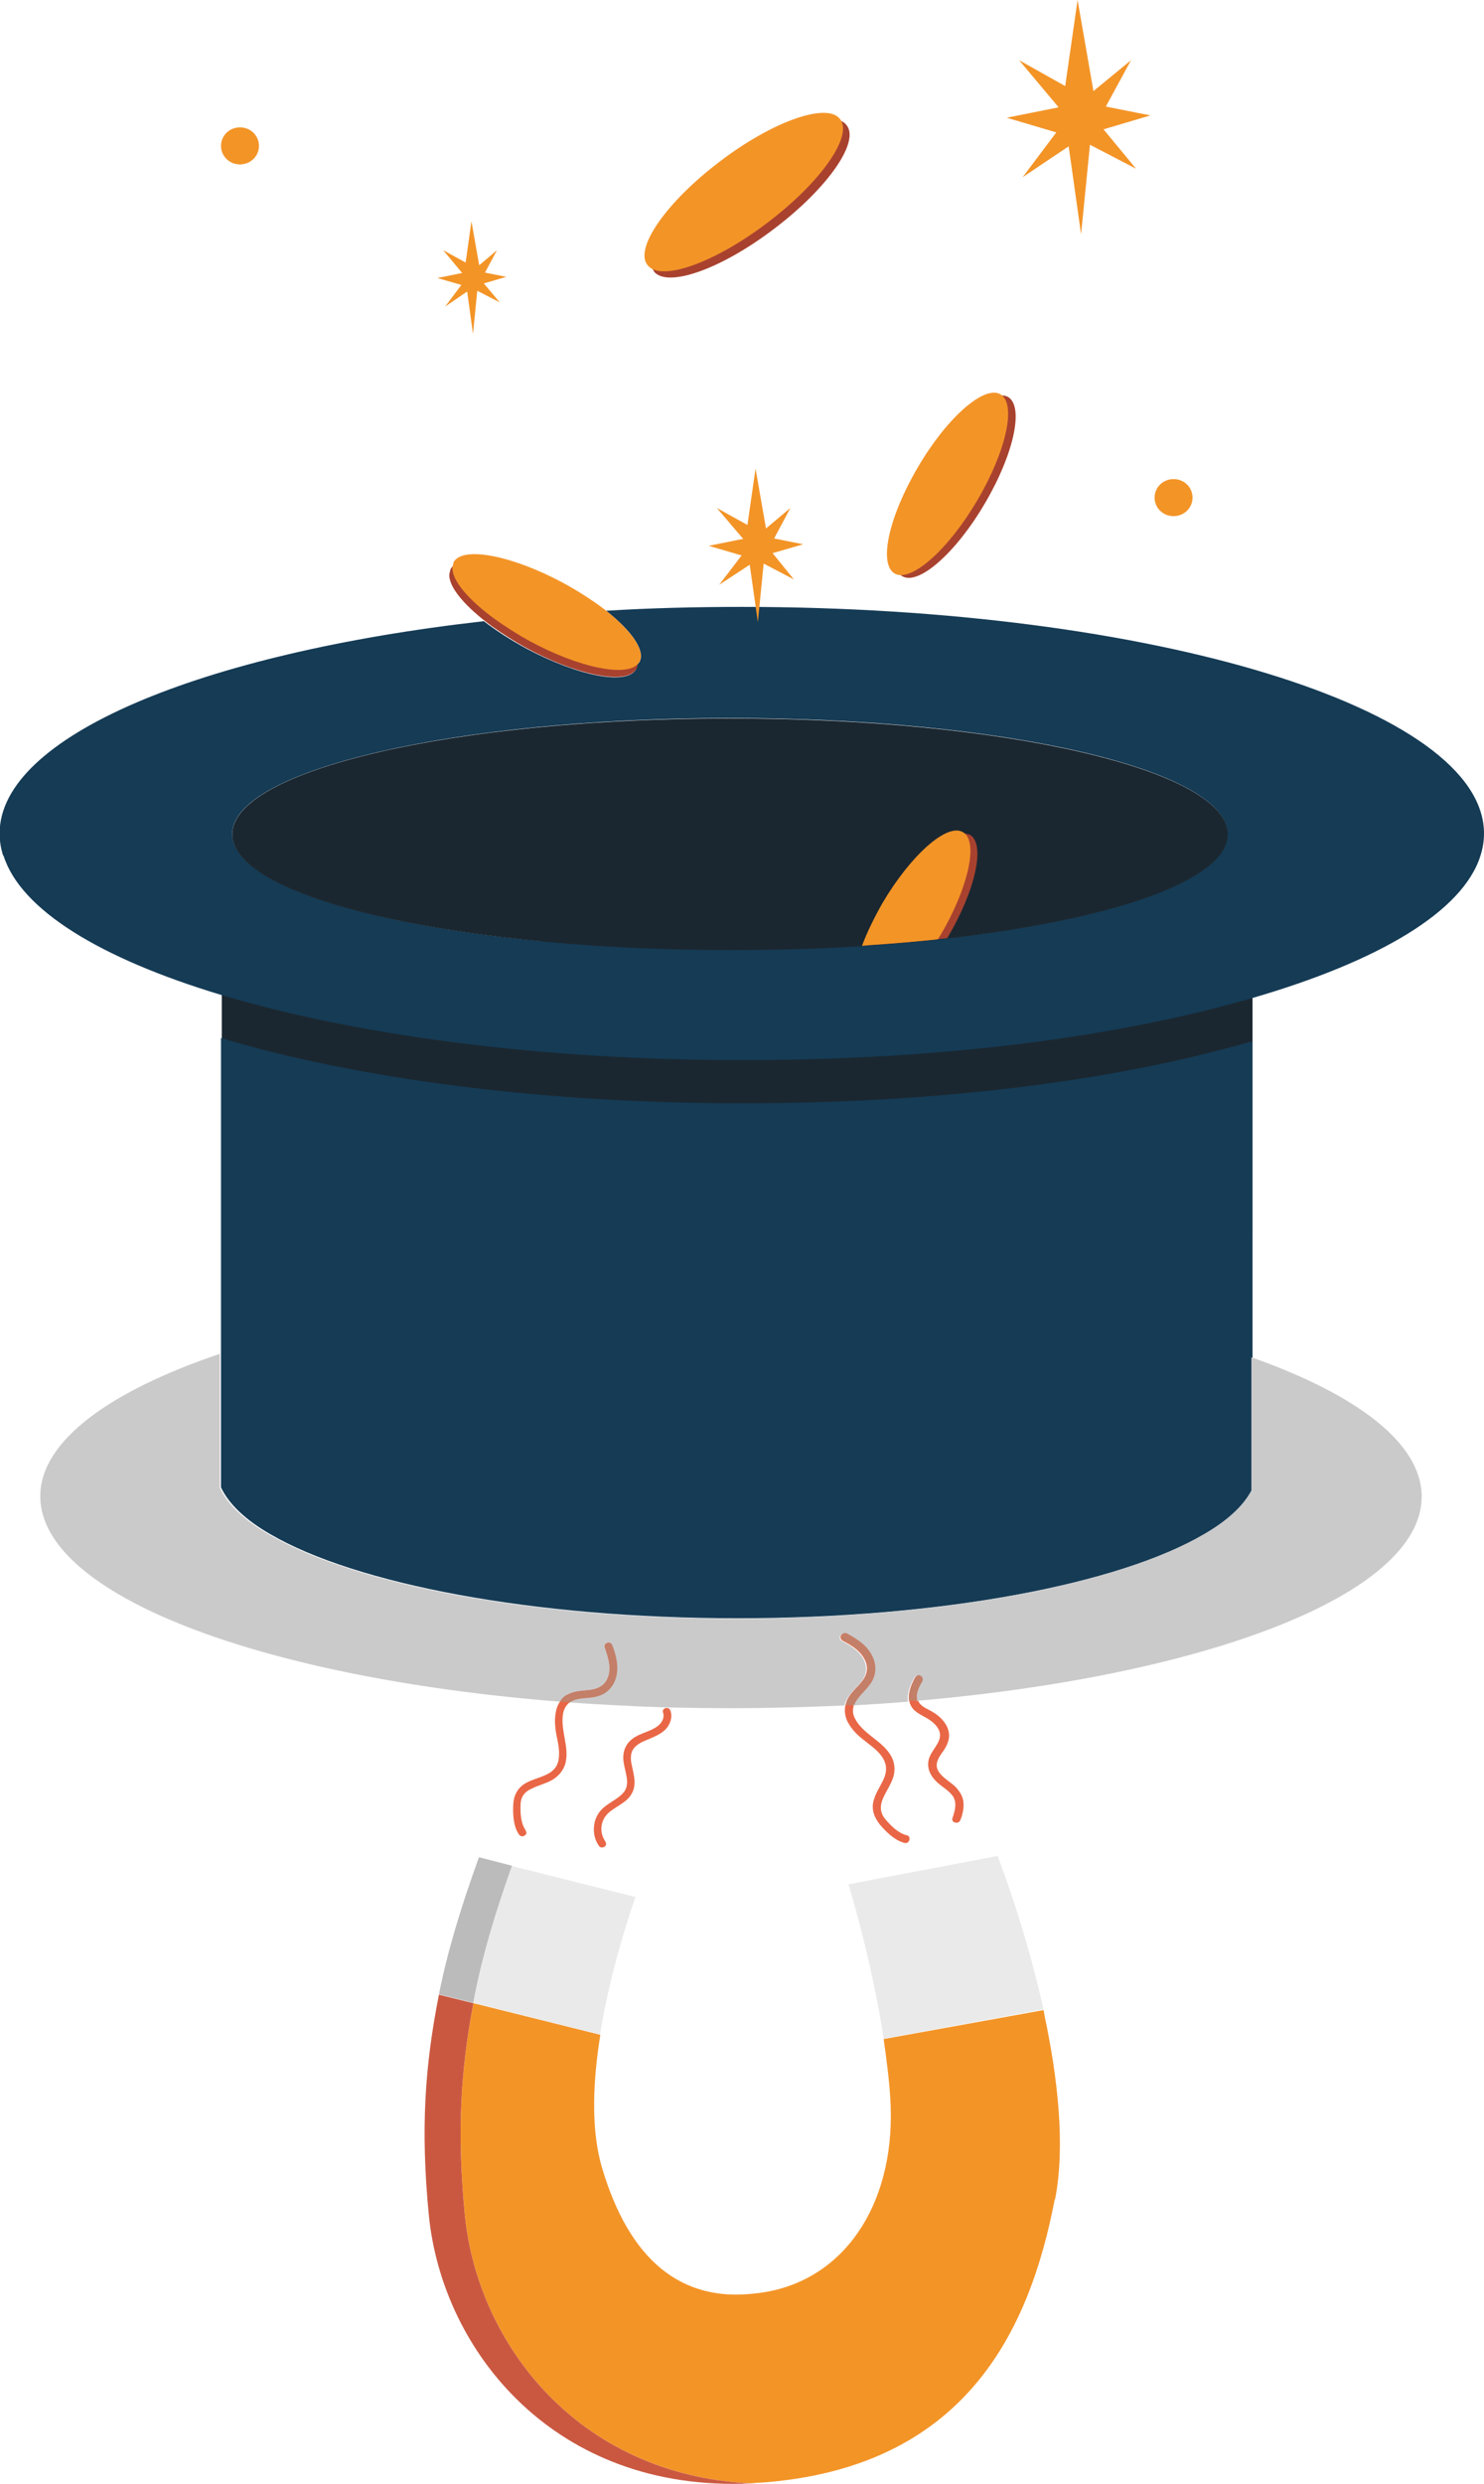
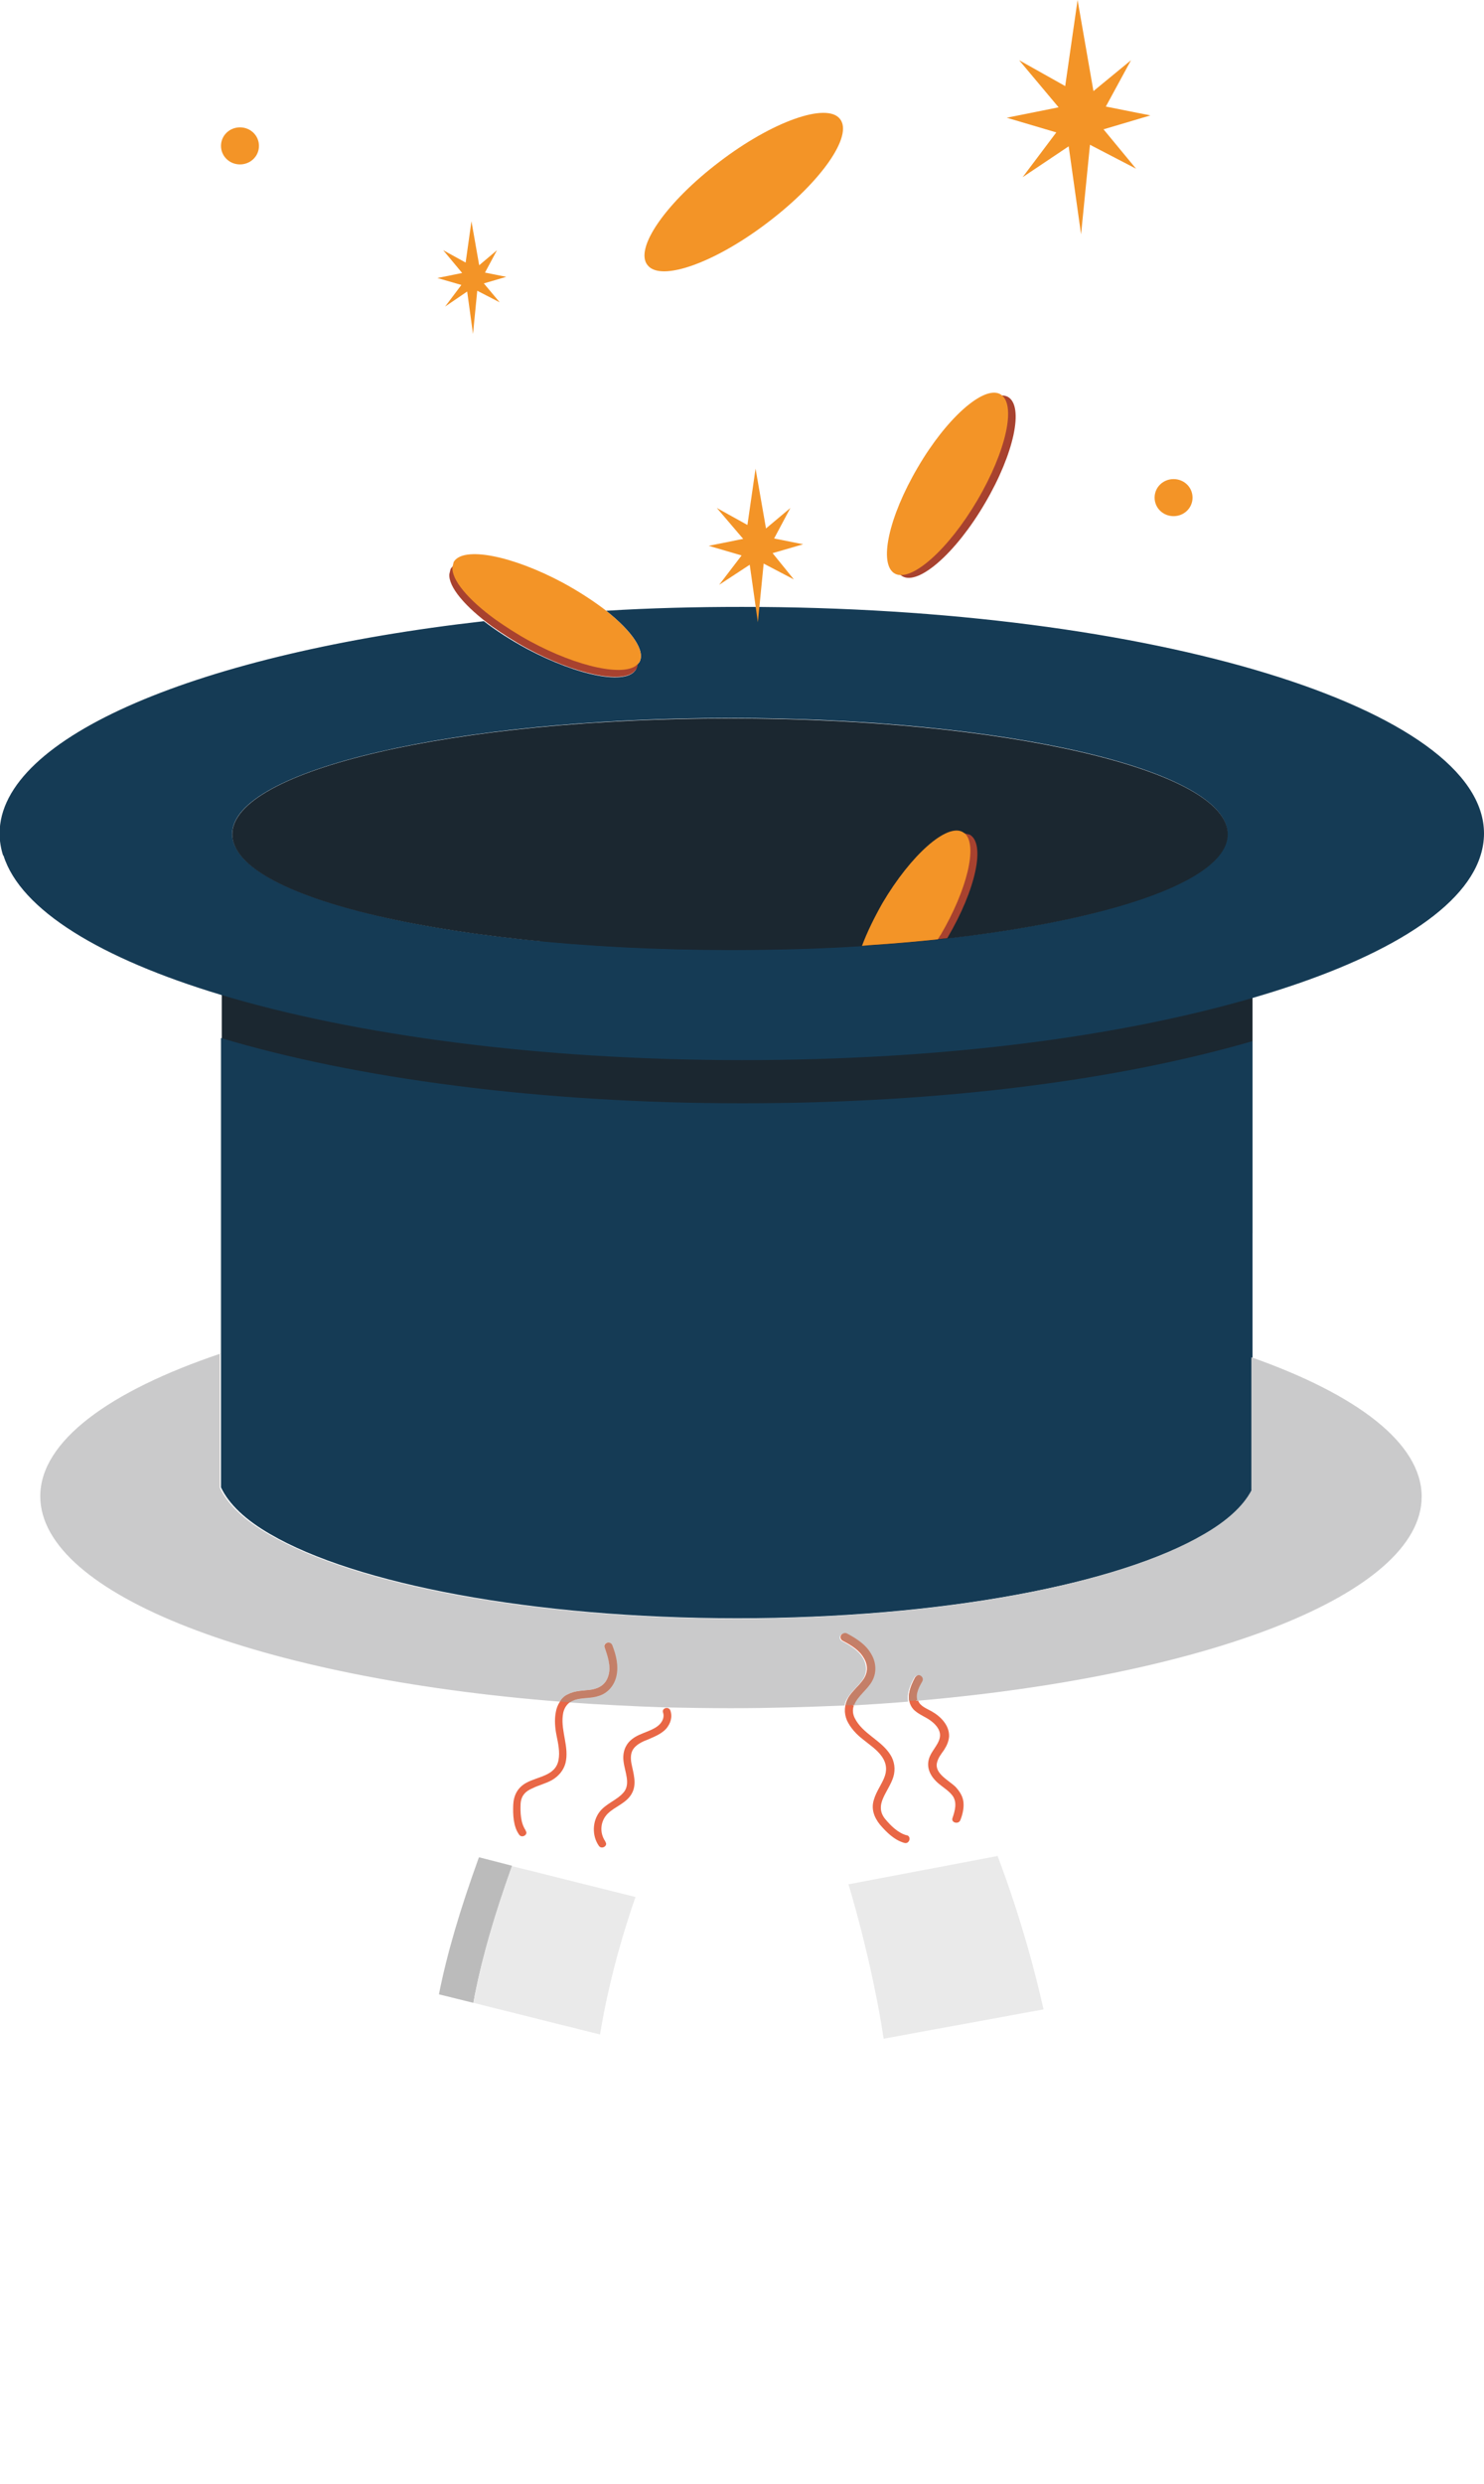
<svg xmlns="http://www.w3.org/2000/svg" width="52" height="87" viewBox="0 0 52 87" fill="none">
  <g id="Calque_1" clip-path="url(#clip0_4248_54319)">
-     <path id="Vector" d="M36.959 77.033C36.064 81.698 33.785 86.431 26.692 86.958C26.57 86.958 26.448 86.972 26.312 86.985C20.222 86.688 16.737 82.063 16.289 77.601C16.004 74.68 16.14 72.517 16.587 70.164L21.036 71.273C20.778 72.868 20.697 74.572 21.09 75.911C22.053 79.183 23.884 80.644 26.461 80.332C26.61 80.319 26.759 80.292 26.922 80.265C29.743 79.724 31.425 76.993 31.195 73.477C31.154 72.801 31.059 72.111 30.964 71.422L36.566 70.407L36.606 70.624C37.054 72.747 37.339 75.127 36.972 77.033" fill="#F39427" />
-     <path id="Vector_2" d="M26.312 86.986C19.449 87.311 15.502 82.361 15.028 77.602C14.729 74.546 14.892 72.342 15.38 69.867L16.587 70.165C16.14 72.517 16.004 74.681 16.289 77.602C16.737 82.064 20.222 86.689 26.312 86.986Z" fill="#CA5841" />
    <path id="Vector_3" d="M16.777 65.068C16.113 66.907 15.665 68.422 15.38 69.855L16.587 70.153L16.642 69.855C16.913 68.503 17.333 67.056 17.944 65.352L16.791 65.055L16.777 65.068Z" fill="#BBBBBB" />
    <path id="Vector_4" d="M17.944 65.352C17.333 67.055 16.913 68.502 16.642 69.854L16.587 70.152L21.023 71.261L21.077 70.963C21.497 68.543 22.27 66.447 22.27 66.447L17.944 65.365V65.352Z" fill="#EAEAEA" />
    <path id="Vector_5" d="M34.938 65.013L29.73 66.001C29.73 66.001 30.53 68.57 30.964 71.409L32.727 71.085L36.565 70.382C35.914 67.434 34.951 65 34.951 65" fill="#EAEAEA" />
    <path id="Vector_6" d="M32.076 58.739C31.886 59.078 31.71 59.537 32.008 59.875C32.144 60.011 32.32 60.092 32.483 60.186C32.646 60.281 32.809 60.416 32.89 60.578C33.066 60.93 32.727 61.2 32.592 61.498C32.415 61.877 32.592 62.228 32.904 62.485C33.066 62.62 33.27 62.742 33.392 62.918C33.541 63.148 33.46 63.431 33.378 63.675C33.31 63.837 33.582 63.918 33.65 63.756C33.731 63.553 33.785 63.323 33.758 63.107C33.731 62.904 33.622 62.742 33.487 62.593C33.256 62.363 32.727 62.12 32.836 61.728C32.876 61.566 32.985 61.43 33.08 61.295C33.175 61.146 33.243 60.998 33.256 60.822C33.27 60.43 32.958 60.119 32.646 59.943C32.483 59.848 32.239 59.767 32.171 59.564C32.103 59.334 32.239 59.078 32.347 58.888C32.429 58.726 32.198 58.591 32.103 58.753" fill="#E96746" />
    <path id="Vector_7" d="M18.418 64.109C18.242 63.852 18.229 63.487 18.242 63.19C18.256 62.906 18.405 62.743 18.663 62.635C18.88 62.527 19.124 62.473 19.341 62.351C19.571 62.216 19.747 62.013 19.815 61.756C19.951 61.202 19.653 60.648 19.72 60.093C19.747 59.823 19.897 59.606 20.154 59.539C20.426 59.458 20.71 59.485 20.982 59.404C21.294 59.309 21.511 59.052 21.592 58.741C21.687 58.362 21.592 57.984 21.456 57.632C21.402 57.47 21.131 57.537 21.199 57.7C21.307 58.011 21.429 58.362 21.334 58.687C21.253 58.984 21.036 59.133 20.738 59.187C20.453 59.228 20.168 59.214 19.91 59.349C19.666 59.471 19.517 59.715 19.476 59.971C19.422 60.242 19.449 60.526 19.503 60.796C19.558 61.067 19.625 61.364 19.571 61.648C19.463 62.216 18.839 62.216 18.418 62.459C18.134 62.622 17.998 62.892 17.984 63.217C17.971 63.555 17.984 63.974 18.188 64.258C18.283 64.407 18.527 64.258 18.418 64.123" fill="#E96746" />
    <path id="Vector_8" d="M31.764 64.283C31.466 64.202 31.208 63.945 31.018 63.715C30.828 63.485 30.828 63.242 30.95 62.971C31.059 62.728 31.222 62.498 31.303 62.241C31.384 61.971 31.344 61.687 31.195 61.457C30.869 60.943 30.218 60.727 29.947 60.172C29.689 59.618 30.34 59.293 30.557 58.874C30.72 58.563 30.679 58.212 30.503 57.914C30.313 57.59 29.988 57.387 29.662 57.225C29.499 57.13 29.364 57.373 29.526 57.468C29.811 57.617 30.11 57.792 30.272 58.077C30.435 58.347 30.408 58.631 30.218 58.874C30.069 59.077 29.865 59.239 29.73 59.456C29.581 59.713 29.567 59.997 29.675 60.254C29.798 60.524 30.015 60.754 30.245 60.93C30.476 61.119 30.733 61.281 30.91 61.538C31.073 61.782 31.086 62.025 30.978 62.282C30.869 62.539 30.706 62.755 30.625 63.026C30.516 63.35 30.625 63.648 30.828 63.904C31.059 64.175 31.344 64.459 31.696 64.553C31.873 64.594 31.941 64.324 31.778 64.283" fill="#E96746" />
    <path id="Vector_9" d="M21.212 64.501C20.995 64.19 21.036 63.771 21.307 63.514C21.565 63.271 21.931 63.163 22.121 62.852C22.338 62.5 22.189 62.108 22.121 61.743C22.094 61.567 22.094 61.378 22.216 61.229C22.352 61.067 22.555 60.986 22.731 60.918C22.948 60.823 23.179 60.729 23.342 60.553C23.491 60.377 23.572 60.147 23.491 59.917C23.437 59.755 23.179 59.823 23.233 59.985C23.301 60.188 23.165 60.391 22.989 60.499C22.799 60.62 22.596 60.675 22.392 60.769C22.216 60.85 22.04 60.972 21.945 61.148C21.85 61.31 21.823 61.513 21.85 61.702C21.89 62.054 22.107 62.486 21.85 62.784C21.619 63.054 21.253 63.163 21.022 63.447C20.751 63.785 20.738 64.298 20.982 64.65C21.077 64.799 21.321 64.65 21.212 64.515" fill="#E96746" />
    <path id="Vector_10" d="M43.889 32.965H7.771V43.201H43.889V32.965Z" fill="#1B2730" />
    <path id="Vector_11" d="M26 21.258C24.372 21.258 22.772 21.298 21.239 21.393C22.148 22.11 22.623 22.799 22.406 23.191L22.338 23.273L22.284 23.448C21.958 24.016 20.249 23.678 18.445 22.718C17.876 22.407 17.374 22.083 16.954 21.758C7.039 22.88 -0.014 25.788 -0.014 29.195C-0.014 29.452 0.027 29.709 0.109 29.966H0.122C0.719 31.872 3.526 33.576 7.744 34.847C12.437 36.254 18.893 37.133 26 37.133C33.107 37.133 39.224 36.308 43.889 34.956C48.311 33.671 51.268 31.927 51.878 29.966C51.959 29.709 52 29.452 52 29.195C52 24.814 40.363 21.258 26 21.258ZM38.573 31.913C37.067 32.305 35.25 32.63 33.202 32.86L32.849 32.9C32.09 32.981 31.303 33.049 30.489 33.103L30.191 33.13C28.726 33.225 27.18 33.265 25.58 33.265C20.412 33.265 15.774 32.751 12.586 31.913C9.82 31.196 8.138 30.25 8.138 29.209C8.138 26.978 15.95 25.152 25.58 25.152C35.209 25.152 43.008 26.964 43.008 29.209C43.008 30.25 41.326 31.196 38.559 31.913" fill="#153B55" />
    <path id="Vector_12" d="M43.021 29.221C43.021 30.262 41.34 31.208 38.573 31.925C37.067 32.317 35.236 32.642 33.202 32.872L32.849 32.912C32.09 32.993 31.303 33.061 30.489 33.115L30.191 33.142C28.726 33.237 27.18 33.277 25.579 33.277C20.412 33.277 15.774 32.75 12.586 31.925C9.819 31.208 8.138 30.262 8.138 29.221C8.138 26.976 15.95 25.164 25.579 25.164C35.209 25.164 43.021 26.976 43.021 29.221Z" fill="#1B2730" />
    <path id="Vector_13" d="M43.889 36.468V52.194C43.605 52.734 43.021 53.262 42.208 53.735C39.224 55.479 33.012 56.683 25.837 56.683C18.663 56.683 12.451 55.479 9.467 53.735C8.599 53.235 8.016 52.68 7.744 52.099V36.359C12.437 37.766 18.893 38.645 26 38.645C33.107 38.645 39.224 37.82 43.889 36.468Z" fill="#153B55" />
    <path id="Vector_14" d="M7.744 47.406C3.811 48.731 1.411 50.489 1.411 52.409C1.411 55.871 9.155 58.778 19.612 59.603C19.68 59.495 19.775 59.414 19.897 59.346C20.154 59.211 20.439 59.224 20.724 59.184C21.022 59.13 21.239 58.981 21.321 58.684C21.416 58.346 21.307 58.007 21.185 57.696C21.145 57.602 21.226 57.534 21.307 57.534C21.361 57.534 21.416 57.561 21.443 57.629C21.565 57.98 21.673 58.373 21.578 58.738C21.497 59.049 21.28 59.306 20.968 59.4C20.697 59.481 20.412 59.454 20.141 59.535C20.073 59.562 20.005 59.59 19.951 59.63C21.049 59.711 22.175 59.765 23.328 59.806C23.328 59.806 23.328 59.806 23.342 59.806C23.342 59.806 23.355 59.806 23.369 59.806C24.101 59.819 24.861 59.833 25.607 59.833C26.963 59.833 28.306 59.792 29.594 59.738C29.608 59.644 29.648 59.549 29.703 59.468C29.838 59.251 30.042 59.089 30.191 58.886C30.381 58.643 30.394 58.359 30.245 58.089C30.082 57.805 29.784 57.629 29.499 57.48C29.364 57.399 29.445 57.223 29.567 57.223C29.594 57.223 29.608 57.223 29.635 57.237C29.96 57.413 30.272 57.615 30.462 57.94C30.639 58.237 30.679 58.589 30.516 58.886C30.367 59.184 29.988 59.427 29.879 59.738C30.53 59.698 31.181 59.657 31.819 59.603C31.764 59.319 31.9 59.008 32.035 58.765C32.063 58.711 32.103 58.697 32.144 58.697C32.239 58.697 32.334 58.805 32.28 58.913C32.171 59.103 32.035 59.36 32.103 59.576C42.316 58.697 49.816 55.83 49.816 52.423C49.816 50.557 47.565 48.853 43.849 47.541V52.206C43.564 52.747 42.994 53.275 42.167 53.748C39.183 55.492 32.971 56.696 25.797 56.696C18.622 56.696 12.41 55.492 9.426 53.748C8.558 53.248 7.975 52.693 7.704 52.112V47.406" fill="#CACACB" />
    <path id="Vector_15" d="M32.185 58.672C32.185 58.672 32.103 58.699 32.076 58.739C31.941 58.996 31.805 59.307 31.859 59.578C31.954 59.578 32.049 59.564 32.144 59.551C32.076 59.321 32.212 59.078 32.32 58.888C32.375 58.78 32.28 58.672 32.185 58.672Z" fill="#C47F68" />
    <path id="Vector_16" d="M21.321 57.535C21.239 57.535 21.158 57.603 21.185 57.697C21.294 58.008 21.416 58.36 21.321 58.684C21.239 58.982 21.023 59.131 20.724 59.185C20.439 59.225 20.154 59.212 19.897 59.347C19.775 59.401 19.68 59.496 19.612 59.604C19.734 59.604 19.843 59.617 19.965 59.631C20.019 59.59 20.087 59.563 20.154 59.536C20.426 59.455 20.71 59.496 20.982 59.401C21.294 59.306 21.511 59.05 21.592 58.739C21.687 58.36 21.592 57.981 21.456 57.63C21.429 57.562 21.375 57.535 21.321 57.535Z" fill="#C47F68" />
    <path id="Vector_17" d="M29.608 57.199C29.486 57.199 29.404 57.389 29.54 57.456C29.825 57.605 30.123 57.781 30.286 58.065C30.449 58.335 30.422 58.619 30.232 58.862C30.082 59.065 29.879 59.227 29.743 59.444C29.689 59.538 29.648 59.62 29.635 59.728C29.73 59.728 29.838 59.728 29.933 59.714C30.055 59.403 30.422 59.16 30.571 58.862C30.733 58.551 30.693 58.2 30.517 57.916C30.327 57.591 30.001 57.389 29.676 57.213C29.648 57.199 29.635 57.199 29.608 57.199Z" fill="#C47F68" />
    <path id="Vector_18" d="M33.202 32.857L32.849 32.898C32.09 32.979 31.303 33.046 30.489 33.1C30.666 32.668 30.883 32.208 31.167 31.735C32.062 30.207 33.175 29.152 33.799 29.192L33.975 29.233C34.545 29.544 34.192 31.167 33.202 32.843" fill="#A8422F" />
    <path id="Vector_19" d="M32.944 32.766L32.863 32.901C32.103 32.982 31.317 33.05 30.503 33.104L30.204 33.131C30.381 32.657 30.625 32.157 30.923 31.63C31.913 29.953 33.175 28.831 33.731 29.142L33.812 29.196C34.26 29.615 33.894 31.156 32.958 32.752" fill="#F39427" />
    <path id="Vector_20" d="M31.629 20.19C31.045 19.866 31.412 18.202 32.429 16.471C33.446 14.741 34.748 13.591 35.318 13.902C35.887 14.227 35.535 15.89 34.517 17.621C33.5 19.365 32.198 20.501 31.629 20.19Z" fill="#A8422F" />
    <path id="Vector_21" d="M31.357 20.093C30.774 19.768 31.14 18.105 32.158 16.374C33.175 14.63 34.477 13.494 35.047 13.805C35.63 14.13 35.264 15.793 34.246 17.524C33.229 19.255 31.927 20.404 31.357 20.093Z" fill="#F39427" />
-     <path id="Vector_22" d="M22.921 9.505C22.447 8.924 23.572 7.301 25.444 5.881C27.302 4.461 29.201 3.785 29.662 4.38C30.137 4.962 29.011 6.584 27.139 8.004C25.281 9.424 23.382 10.1 22.908 9.505" fill="#A8422F" />
    <path id="Vector_23" d="M22.691 9.288C22.216 8.707 23.342 7.084 25.213 5.665C27.072 4.245 28.97 3.582 29.431 4.164C29.906 4.745 28.78 6.368 26.909 7.787C25.051 9.207 23.152 9.883 22.691 9.288Z" fill="#F39427" />
    <path id="Vector_24" d="M37.325 3.015L37.759 0L38.315 3.191L39.631 2.109L38.749 3.732L40.309 4.043L38.668 4.53L39.807 5.909L38.193 5.071L37.881 8.208L37.447 5.125L35.833 6.207L37.013 4.638L35.277 4.124L37.094 3.759L35.711 2.109L37.325 3.015Z" fill="#F39427" />
    <path id="Vector_25" d="M16.316 9.197L16.52 7.75L16.791 9.291L17.415 8.764L16.994 9.548L17.74 9.697L16.954 9.927L17.51 10.59L16.723 10.184L16.574 11.698L16.37 10.211L15.597 10.738L16.167 9.981L15.326 9.738L16.194 9.562L15.53 8.764L16.316 9.197Z" fill="#F39427" />
    <path id="Vector_26" d="M26.19 18.388L26.475 16.414L26.841 18.51L27.695 17.793L27.126 18.861L28.143 19.064L27.072 19.375L27.817 20.295L26.759 19.741L26.556 21.796L26.271 19.781L25.2 20.484L25.986 19.456L24.834 19.118L26.041 18.875L25.118 17.793L26.19 18.388Z" fill="#F39427" />
    <path id="Vector_27" d="M9.074 5.11C9.074 5.475 8.775 5.759 8.409 5.759C8.043 5.759 7.744 5.475 7.744 5.11C7.744 4.745 8.043 4.461 8.409 4.461C8.775 4.461 9.074 4.745 9.074 5.11Z" fill="#F39427" />
    <path id="Vector_28" d="M41.787 17.43C41.787 17.795 41.489 18.079 41.123 18.079C40.756 18.079 40.458 17.795 40.458 17.43C40.458 17.065 40.756 16.781 41.123 16.781C41.489 16.781 41.787 17.065 41.787 17.43Z" fill="#F39427" />
    <path id="Vector_29" d="M22.297 23.435L22.23 23.516C21.796 23.962 20.154 23.624 18.459 22.705C18.012 22.461 17.618 22.204 17.252 21.948C16.302 21.258 15.706 20.555 15.746 20.108L15.787 19.933C16.113 19.365 17.835 19.703 19.625 20.663C20.195 20.974 20.71 21.312 21.131 21.637C22.026 22.353 22.514 23.043 22.297 23.435Z" fill="#A8422F" />
    <path id="Vector_30" d="M22.406 23.189L22.338 23.27C21.904 23.716 20.263 23.378 18.568 22.459C18.12 22.215 17.727 21.958 17.36 21.701C16.411 21.012 15.814 20.309 15.855 19.862L15.896 19.687C16.221 19.119 17.944 19.457 19.734 20.417C20.304 20.728 20.819 21.066 21.239 21.39C22.135 22.107 22.623 22.797 22.406 23.189Z" fill="#F39427" />
  </g>
  <defs>
    <clipPath id="clip0_4248_54319">
      <rect width="52" height="87" fill="white" />
    </clipPath>
  </defs>
</svg>